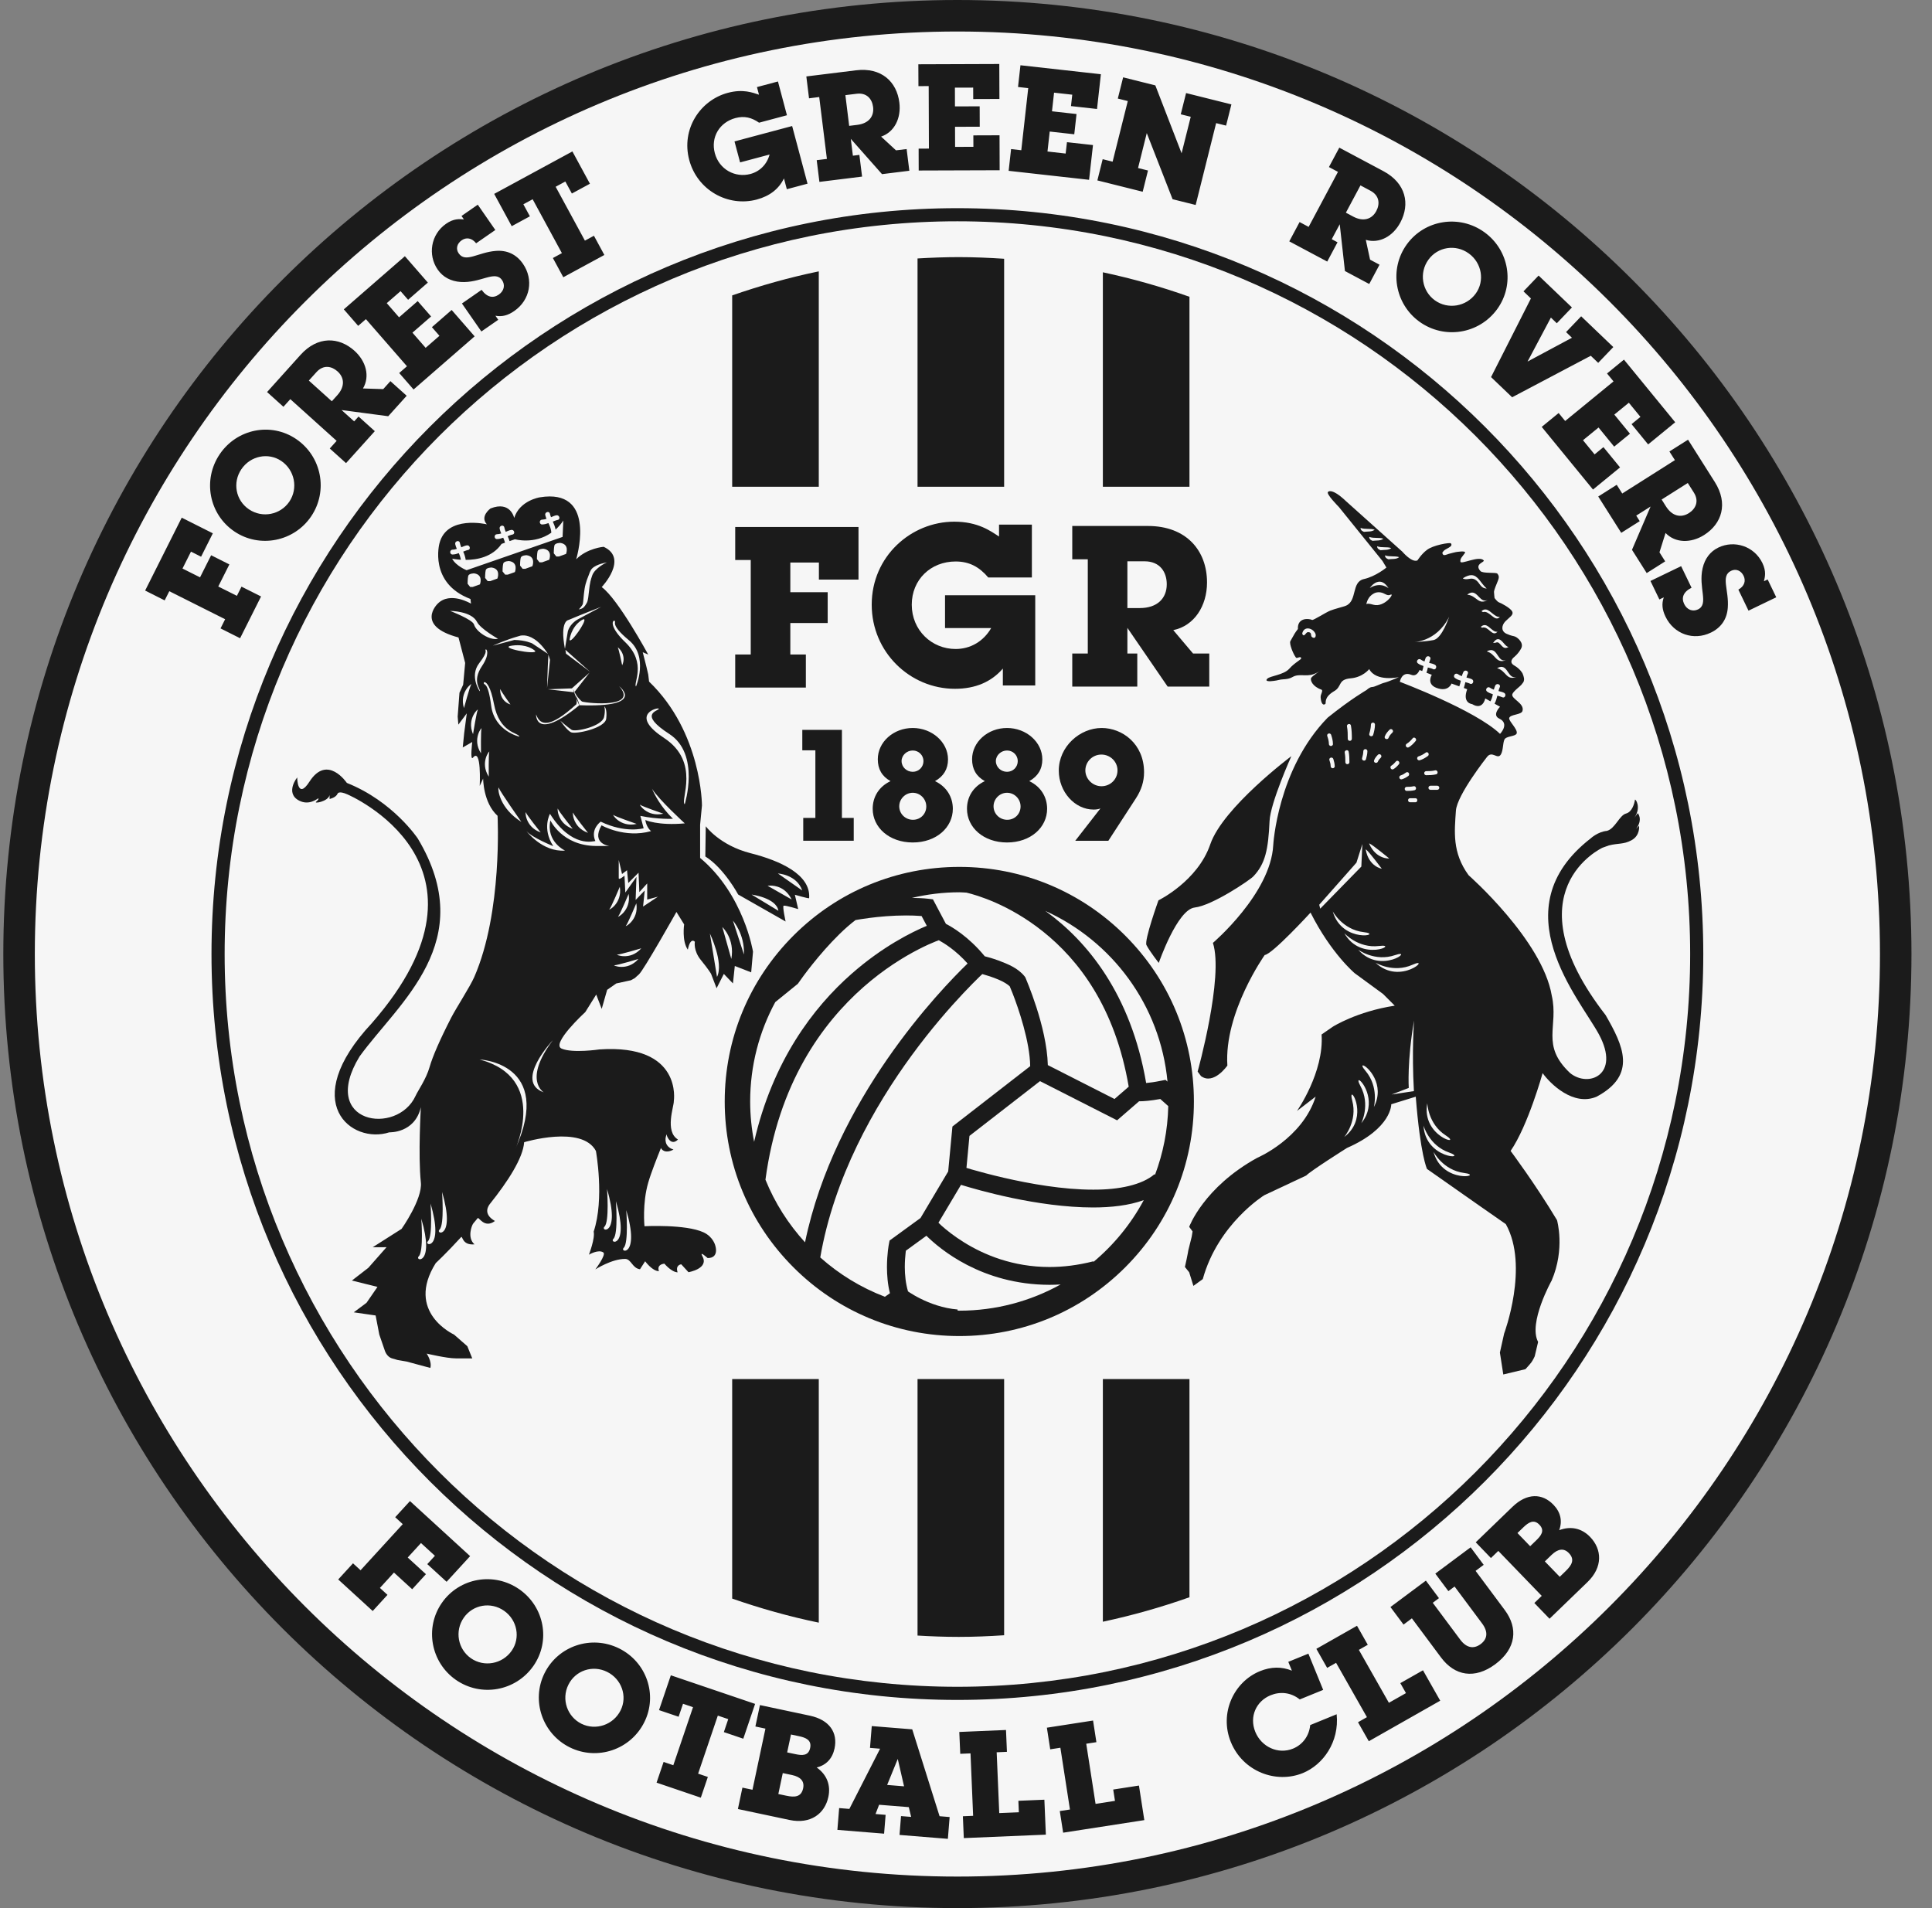
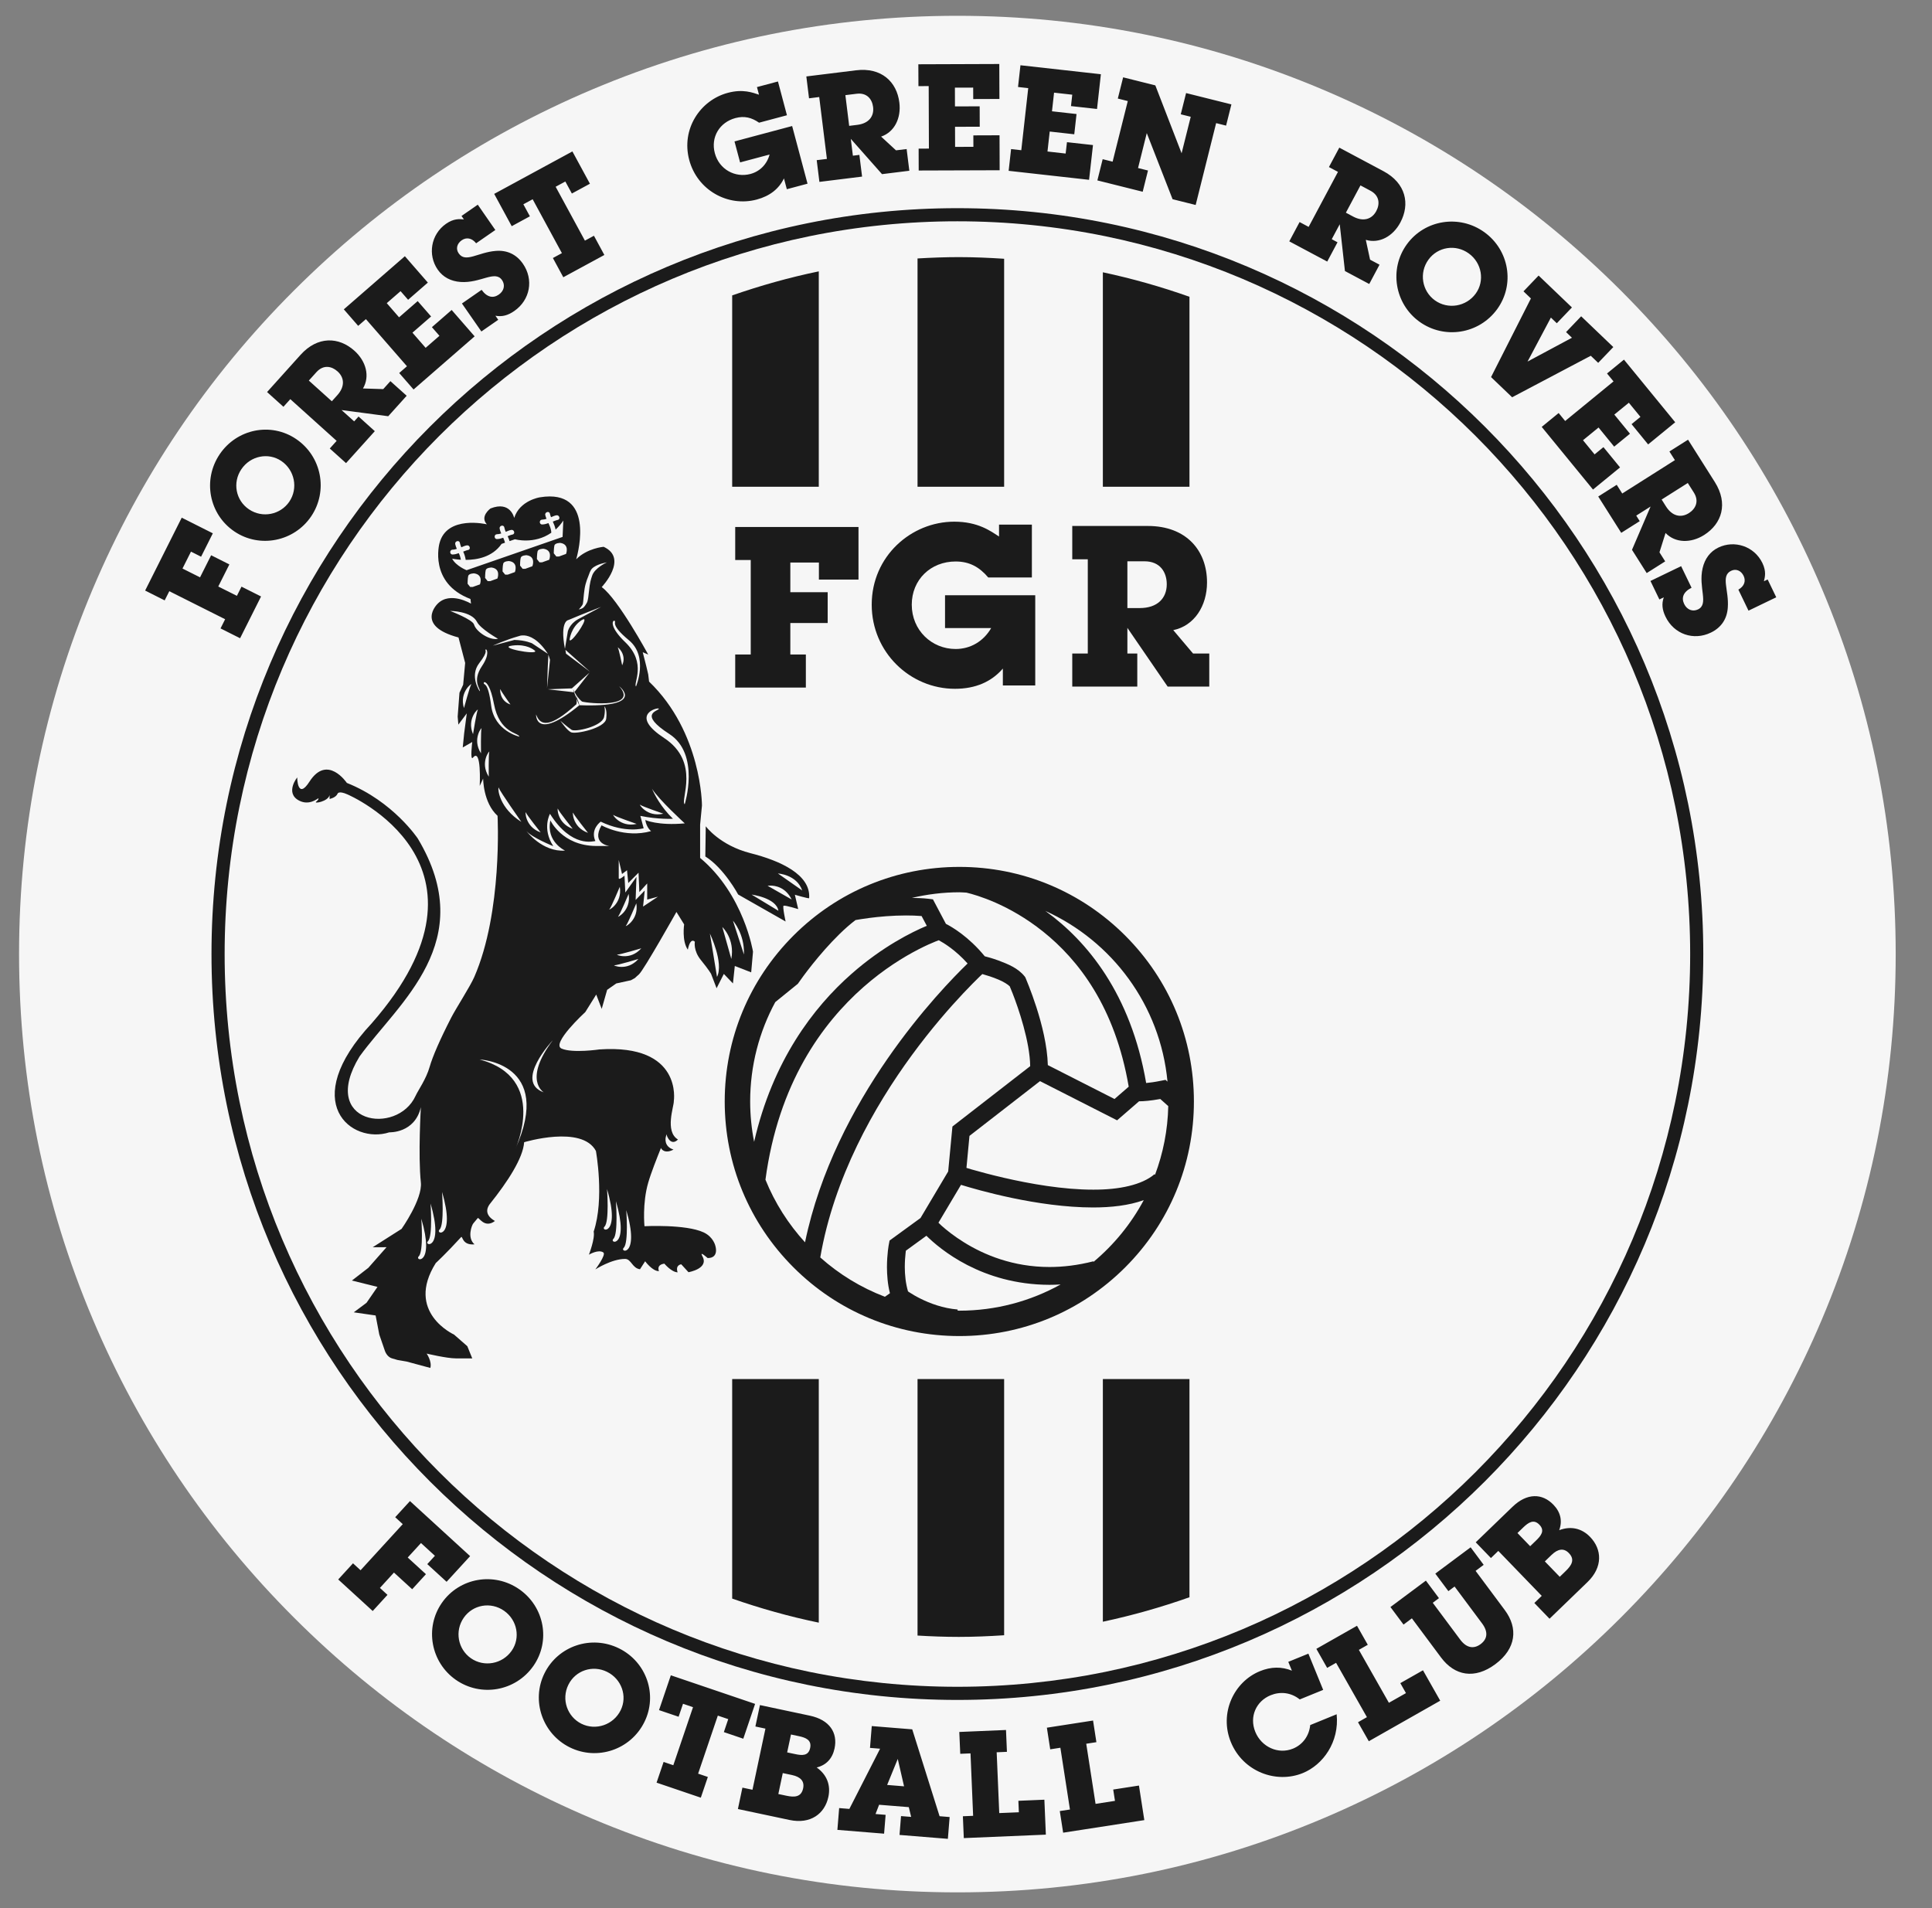
<svg xmlns="http://www.w3.org/2000/svg" fill="none" viewBox="0 0 81 80" height="80" width="81">
  <rect x="0" y="0" width="81" height="80" fill="#808080" stroke="none" />
  <path fill="#F6F6F6" d="M40.138 79.34C34.828 79.34 29.676 78.3 24.825 76.248C20.141 74.266 15.934 71.43 12.321 67.817C8.708 64.205 5.872 59.998 3.891 55.313C1.839 50.463 0.799 45.311 0.799 40C0.799 34.69 1.839 29.538 3.891 24.688C5.872 20.003 8.708 15.796 12.321 12.183C15.934 8.571 20.141 5.734 24.825 3.753C29.676 1.702 34.828 0.662 40.138 0.662C45.449 0.662 50.6 1.702 55.451 3.753C60.135 5.734 64.343 8.571 67.956 12.183C71.568 15.796 74.404 20.003 76.386 24.688C78.437 29.538 79.478 34.69 79.478 40C79.478 45.311 78.437 50.463 76.386 55.313C74.404 59.998 71.568 64.205 67.956 67.817C64.343 71.43 60.135 74.266 55.451 76.248C50.6 78.3 45.449 79.34 40.138 79.34Z" />
-   <path fill="#1B1B1B" d="M40.139 0C37.426 0 34.714 0.273 32.078 0.813C29.51 1.338 26.983 2.123 24.569 3.144C22.198 4.147 19.912 5.387 17.774 6.832C15.656 8.263 13.665 9.906 11.854 11.716C10.044 13.525 8.401 15.517 6.971 17.634C5.526 19.773 4.286 22.059 3.283 24.43C2.261 26.844 1.477 29.371 0.951 31.94C0.412 34.575 0.139 37.286 0.139 40C0.139 42.713 0.412 45.424 0.951 48.059C1.477 50.628 2.261 53.155 3.283 55.57C4.286 57.94 5.526 60.227 6.971 62.365C8.401 64.483 10.044 66.474 11.854 68.284C13.665 70.093 15.656 71.737 17.774 73.168C19.912 74.612 22.198 75.853 24.569 76.856C26.983 77.877 29.51 78.661 32.078 79.187C34.714 79.726 37.426 80 40.139 80C42.852 80 45.564 79.726 48.199 79.187C50.768 78.661 53.294 77.877 55.709 76.856C58.079 75.853 60.365 74.612 62.504 73.168C64.622 71.737 66.613 70.093 68.423 68.284C70.233 66.474 71.876 64.483 73.306 62.365C74.751 60.227 75.992 57.94 76.994 55.57C78.016 53.155 78.8 50.628 79.326 48.059C79.865 45.424 80.139 42.713 80.139 40C80.139 37.286 79.865 34.575 79.326 31.94C78.8 29.371 78.016 26.844 76.994 24.43C75.992 22.059 74.751 19.773 73.306 17.634C71.876 15.517 70.233 13.525 68.423 11.716C66.613 9.906 64.622 8.263 62.504 6.832C60.365 5.387 58.079 4.147 55.709 3.144C53.294 2.123 50.768 1.338 48.199 0.813C45.564 0.273 42.852 0 40.139 0ZM40.139 1.321C61.5 1.321 78.818 18.638 78.818 40C78.818 61.362 61.5 78.678 40.139 78.678C18.777 78.678 1.46 61.362 1.46 40C1.46 18.638 18.777 1.321 40.139 1.321Z" />
  <path fill="#F6F6F6" d="M40.138 70.998C35.954 70.998 31.894 70.179 28.073 68.562C24.382 67.001 21.067 64.766 18.22 61.919C15.374 59.072 13.139 55.757 11.578 52.066C9.961 48.245 9.142 44.186 9.142 40.002C9.142 35.817 9.961 31.758 11.578 27.936C13.139 24.245 15.374 20.93 18.22 18.084C21.067 15.237 24.382 13.002 28.073 11.441C31.894 9.825 35.954 9.005 40.138 9.005C44.323 9.005 48.383 9.825 52.204 11.441C55.895 13.002 59.21 15.237 62.056 18.084C64.903 20.93 67.138 24.245 68.699 27.936C70.315 31.758 71.135 35.817 71.135 40.002C71.135 44.186 70.315 48.245 68.699 52.066C67.138 55.757 64.903 59.072 62.056 61.919C59.21 64.766 55.895 67.001 52.204 68.562C48.383 70.179 44.323 70.998 40.138 70.998Z" />
  <path fill="#1B1B1B" d="M40.139 9.278C38.054 9.278 35.971 9.488 33.947 9.902C31.975 10.306 30.035 10.908 28.181 11.692C26.36 12.462 24.605 13.415 22.963 14.524C21.336 15.624 19.806 16.886 18.416 18.276C17.026 19.666 15.763 21.197 14.664 22.823C13.555 24.466 12.602 26.221 11.832 28.041C11.047 29.895 10.445 31.835 10.042 33.808C9.627 35.831 9.418 37.915 9.418 40C9.418 42.084 9.627 44.167 10.042 46.191C10.445 48.163 11.047 50.103 11.832 51.957C12.602 53.778 13.555 55.534 14.664 57.176C15.763 58.803 17.026 60.332 18.416 61.722C19.806 63.113 21.336 64.376 22.963 65.474C24.605 66.584 26.36 67.537 28.181 68.307C30.035 69.091 31.975 69.693 33.947 70.097C35.971 70.51 38.054 70.721 40.139 70.721C42.224 70.721 44.307 70.51 46.331 70.097C48.303 69.693 50.244 69.091 52.097 68.307C53.917 67.537 55.673 66.584 57.315 65.474C58.942 64.376 60.472 63.113 61.863 61.722C63.252 60.332 64.515 58.803 65.614 57.176C66.723 55.534 67.676 53.778 68.446 51.957C69.231 50.103 69.833 48.163 70.236 46.191C70.651 44.167 70.861 42.084 70.861 40C70.861 37.915 70.651 35.831 70.236 33.808C69.833 31.835 69.231 29.895 68.446 28.041C67.676 26.221 66.723 24.466 65.614 22.823C64.515 21.197 63.252 19.666 61.863 18.276C60.472 16.886 58.942 15.624 57.315 14.524C55.673 13.415 53.917 12.462 52.097 11.692C50.244 10.908 48.303 10.306 46.331 9.902C44.307 9.488 42.224 9.278 40.139 9.278ZM40.139 8.728C57.41 8.728 71.411 22.729 71.411 40C71.411 57.27 57.41 71.272 40.139 71.272C22.868 71.272 8.867 57.27 8.867 40C8.867 22.729 22.868 8.728 40.139 8.728Z" />
  <path fill="#1B1B1B" d="M40.221 36.346C37.594 36.346 35.123 37.369 33.266 39.226C31.409 41.084 30.384 43.553 30.384 46.181C30.384 48.808 31.409 51.277 33.266 53.135C35.123 54.992 37.594 56.016 40.221 56.016C42.847 56.016 45.317 54.992 47.175 53.135C49.033 51.277 50.055 48.808 50.055 46.181C50.055 43.553 49.033 41.084 47.175 39.226C45.317 37.369 42.847 36.346 40.221 36.346ZM40.221 37.41C40.322 37.41 40.421 37.421 40.521 37.425C40.967 37.532 42.309 37.923 43.723 39.051C45.216 40.241 46.752 42.222 47.322 45.561L46.726 46.077L43.931 44.656C43.888 43.025 43.006 41.034 43.002 41.011L42.983 40.97L42.957 40.935C42.674 40.581 42.246 40.417 41.868 40.273C41.601 40.176 41.407 40.124 41.287 40.094C40.605 39.263 39.91 38.862 39.658 38.734L39.114 37.706L38.92 37.682C38.691 37.655 38.461 37.651 38.232 37.645C38.872 37.496 39.536 37.41 40.221 37.41ZM43.818 38.188C46.625 39.453 48.647 42.148 48.948 45.348L48.865 45.275L48.683 45.311C48.405 45.367 48.208 45.393 48.053 45.407C47.413 41.668 45.57 39.456 43.858 38.215C43.845 38.205 43.832 38.197 43.818 38.188ZM37.983 38.382C38.202 38.382 38.424 38.388 38.638 38.406L38.856 38.816C38.237 39.075 37.005 39.681 35.7 40.831C34.098 42.239 32.393 44.482 31.617 47.873C31.51 47.325 31.451 46.76 31.451 46.181C31.451 44.673 31.833 43.254 32.503 42.015L33.451 41.246L33.481 41.203C33.481 41.202 33.554 41.096 33.687 40.916C34.075 40.39 34.976 39.254 35.868 38.575C35.974 38.556 36.18 38.522 36.452 38.486C36.86 38.433 37.413 38.382 37.983 38.382ZM39.359 39.421C39.574 39.537 40.066 39.836 40.567 40.396C39.437 41.489 34.99 46.091 33.751 52.086C33.053 51.321 32.486 50.436 32.092 49.46C32.636 45.41 34.478 42.906 36.194 41.39C37.058 40.628 37.892 40.12 38.506 39.804C38.813 39.646 39.065 39.536 39.237 39.467C39.291 39.445 39.321 39.434 39.359 39.421ZM41.185 40.839C41.357 40.887 41.621 40.968 41.861 41.071C42.072 41.158 42.263 41.279 42.334 41.354C42.358 41.407 42.398 41.505 42.452 41.643C42.697 42.267 43.179 43.672 43.191 44.701L39.931 47.231L39.753 49.115L38.593 51.067L37.295 52.012L37.268 52.156C37.263 52.172 37.187 52.577 37.186 53.125C37.188 53.455 37.213 53.838 37.311 54.221L37.1 54.369C36.094 53.985 35.179 53.424 34.39 52.72C34.964 49.374 36.649 46.398 38.224 44.247C39.035 43.139 39.815 42.25 40.389 41.641C40.677 41.336 40.912 41.1 41.076 40.941C41.147 40.873 41.144 40.878 41.185 40.839ZM43.603 45.328L46.835 46.971L47.757 46.172C47.766 46.172 47.773 46.173 47.78 46.173C47.95 46.172 48.225 46.153 48.646 46.077L48.98 46.376C48.958 47.389 48.763 48.356 48.425 49.256L48.403 49.23C47.88 49.679 46.923 49.883 45.833 49.878C44.578 49.88 43.169 49.63 42.083 49.379C41.54 49.254 41.076 49.127 40.748 49.034C40.602 48.992 40.605 48.992 40.519 48.965L40.645 47.624L43.603 45.328ZM40.29 49.676C40.971 49.886 43.499 50.623 45.833 50.625C46.591 50.623 47.321 50.544 47.953 50.317C47.421 51.31 46.703 52.188 45.846 52.906L45.84 52.882C45.183 53.05 44.57 53.121 44.001 53.121C42.468 53.121 41.256 52.608 40.423 52.091C40.006 51.833 39.685 51.576 39.471 51.385C39.415 51.334 39.386 51.303 39.345 51.264L40.29 49.676ZM38.84 51.811C39.382 52.345 41.142 53.861 44.001 53.868C44.153 53.868 44.309 53.862 44.467 53.853C43.208 54.551 41.762 54.952 40.221 54.952C40.196 54.952 40.171 54.949 40.146 54.948L40.149 54.903C39.535 54.853 38.984 54.644 38.591 54.447C38.393 54.349 38.237 54.255 38.13 54.185C38.103 54.167 38.09 54.157 38.069 54.144C37.971 53.815 37.934 53.447 37.934 53.125C37.934 52.888 37.951 52.676 37.968 52.528C37.971 52.494 37.975 52.465 37.979 52.437L38.84 51.811Z" />
-   <path fill="#1B1B1B" d="M46.175 31.636C45.804 31.636 45.504 31.936 45.504 32.3C45.504 32.658 45.809 32.964 46.181 32.964C46.552 32.964 46.852 32.672 46.852 32.3C46.852 31.929 46.545 31.636 46.175 31.636ZM47.627 33.466L46.468 35.251H45.08L46.135 33.896C46.025 33.935 45.94 33.942 45.849 33.942C45.061 33.942 44.39 33.199 44.39 32.307C44.39 31.303 45.27 30.522 46.188 30.522C47.054 30.522 47.965 31.186 47.965 32.378C47.965 32.762 47.855 33.114 47.627 33.466ZM42.221 31.466C41.967 31.466 41.752 31.668 41.752 31.909C41.752 32.163 41.967 32.359 42.221 32.359C42.469 32.359 42.67 32.163 42.67 31.909C42.67 31.668 42.475 31.466 42.221 31.466ZM42.221 33.238C41.909 33.238 41.655 33.498 41.655 33.805C41.655 34.124 41.915 34.371 42.228 34.371C42.547 34.371 42.788 34.124 42.788 33.811C42.788 33.498 42.534 33.238 42.221 33.238ZM42.221 35.322C41.238 35.322 40.541 34.697 40.541 33.909C40.541 33.42 40.795 32.984 41.29 32.75C40.925 32.547 40.755 32.241 40.755 31.831C40.755 31.115 41.407 30.522 42.221 30.522C43.029 30.522 43.7 31.115 43.7 31.838C43.7 32.241 43.517 32.547 43.153 32.75C43.647 32.984 43.901 33.426 43.901 33.909C43.901 34.691 43.211 35.322 42.221 35.322ZM38.268 31.466C38.014 31.466 37.799 31.668 37.799 31.909C37.799 32.163 38.014 32.359 38.268 32.359C38.516 32.359 38.717 32.163 38.717 31.909C38.717 31.668 38.522 31.466 38.268 31.466ZM38.268 33.238C37.956 33.238 37.701 33.498 37.701 33.805C37.701 34.124 37.962 34.371 38.275 34.371C38.594 34.371 38.835 34.124 38.835 33.811C38.835 33.498 38.581 33.238 38.268 33.238ZM38.268 35.322C37.285 35.322 36.588 34.697 36.588 33.909C36.588 33.42 36.841 32.984 37.336 32.75C36.972 32.547 36.802 32.241 36.802 31.831C36.802 31.115 37.454 30.522 38.268 30.522C39.075 30.522 39.746 31.115 39.746 31.838C39.746 32.241 39.564 32.547 39.2 32.75C39.694 32.984 39.948 33.426 39.948 33.909C39.948 34.691 39.258 35.322 38.268 35.322ZM33.676 35.25V34.293H34.185V31.459H33.637V30.6H35.298V34.293H35.793V35.25H33.676Z" />
  <path fill="#1B1B1B" d="M23.047 20.814C22.919 20.814 22.78 20.826 22.627 20.852C22.627 20.852 21.787 20.983 21.558 21.716C21.558 21.716 21.406 20.984 20.564 21.318C20.564 21.318 20.105 21.65 20.412 21.983C20.412 21.983 18.729 21.583 18.424 22.781C18.424 22.781 17.965 24.448 19.724 25.113L19.747 25.309C19.747 25.309 18.871 24.779 18.348 25.313C18.348 25.313 17.385 26.237 19.223 26.727L19.502 27.794L19.418 28.709L19.264 29.043L19.188 30.043L19.217 30.381L19.57 29.909L19.46 30.747L19.401 31.338L19.799 31.109C19.799 31.109 19.701 31.92 19.828 31.766C20.194 31.318 20.113 32.949 20.113 32.949L20.256 32.642C20.256 32.642 20.254 33.654 20.86 34.204C20.86 34.204 21.079 38.223 19.883 40.965C19.71 41.362 19.121 42.269 18.917 42.666C18.452 43.571 18.138 44.292 18.012 44.733C17.865 45.247 17.534 45.703 17.424 45.944C16.654 47.632 13.351 47.118 15.076 44.292C16.727 42.017 20.104 39.485 17.517 35.158C17.517 35.158 16.487 33.6 14.542 32.825C14.542 32.825 13.723 31.603 12.973 32.774C12.484 33.538 12.454 32.642 12.464 32.601C12.474 32.56 11.925 33.254 12.546 33.569C12.951 33.775 13.279 33.507 13.35 33.467C13.35 33.467 13.377 33.518 13.258 33.61C13.125 33.711 13.756 33.61 13.818 33.335V33.498C13.818 33.498 14.084 33.446 14.155 33.273C14.155 33.273 14.195 33.141 14.566 33.306C14.566 33.306 21.424 36.219 15.589 42.898C12.47 46.237 14.746 47.987 16.324 47.474C16.324 47.474 17.388 47.522 17.645 46.421C17.645 46.421 17.525 48.44 17.645 49.577C17.718 50.274 16.837 51.522 16.837 51.522L15.626 52.292L16.206 52.29L15.442 53.156L14.754 53.688L15.826 53.955L15.367 54.621L14.832 55.021L15.29 55.087L15.748 55.153L15.902 55.953L16.131 56.618C16.131 56.618 16.207 56.886 16.437 56.952L16.666 57.019L17.048 57.085L18.042 57.353C18.119 57.085 17.888 56.751 17.888 56.751C17.888 56.751 18.729 56.952 19.113 56.952H19.799L19.593 56.442L19.034 55.953C19.034 55.953 16.972 55.02 18.27 52.955C18.27 52.955 18.707 52.553 19.329 51.871C19.404 51.789 19.357 52.22 19.894 52.171C19.577 51.901 19.776 51.37 19.846 51.29C19.932 51.19 19.941 51.176 20.03 51.07C20.075 51.016 20.311 51.522 20.751 51.192C20.213 50.886 20.495 50.532 20.546 50.468C21.284 49.544 21.929 48.558 21.975 47.889C21.975 47.889 24.397 47.155 24.984 48.255C24.984 48.255 25.351 50.256 24.89 51.638C24.955 51.919 24.691 52.604 24.691 52.604C24.691 52.604 25.092 52.365 25.296 52.512C25.423 52.605 24.96 53.222 24.96 53.222C24.96 53.222 25.643 52.781 26.208 52.782C26.467 52.784 26.506 53.173 26.832 53.215L27.048 52.88C27.048 52.88 27.351 53.298 27.626 53.295C27.544 53.054 27.733 52.996 27.855 52.981C27.855 52.981 28.146 53.333 28.409 53.345C28.305 53.027 28.562 53.008 28.562 53.008L28.865 53.339C28.865 53.339 29.737 53.191 29.449 52.672C29.304 52.41 29.662 52.746 29.669 52.746C30.159 52.746 29.993 52.238 29.993 52.238C29.993 52.238 29.917 51.863 29.497 51.668C28.745 51.32 27.02 51.411 27.02 51.411C27.02 51.411 26.923 50.457 27.177 49.584C27.301 49.156 27.549 48.535 27.712 48.128C27.718 48.174 27.871 48.394 28.237 48.197C27.828 48.069 27.896 47.709 27.923 47.638C27.942 47.573 27.922 47.62 27.944 47.555C27.953 47.65 28.134 48.067 28.424 47.776C27.856 47.434 28.264 46.373 28.25 46.163C28.25 46.163 28.635 43.76 25.131 43.999C25.131 43.999 24.003 44.164 23.545 43.964C23.087 43.764 24.539 42.432 24.539 42.432L24.997 41.698L25.227 42.299L25.455 41.5L25.838 41.232L26.449 41.099L26.616 41.008C26.616 41.008 26.73 40.9 26.788 40.852C26.989 40.676 28.36 38.235 28.36 38.235L28.683 38.757C28.683 38.757 28.58 39.449 28.837 39.816C28.948 39.266 29.132 39.484 29.132 39.484C29.132 39.484 29.058 39.852 29.388 40.255C29.719 40.659 29.813 40.833 29.813 40.833L30.043 41.433L30.347 40.833L30.729 41.232L30.807 40.5L31.494 40.767L31.57 39.9C31.57 39.9 31.189 37.502 29.353 35.97V34.573L29.43 33.772C29.43 33.772 29.43 30.708 27.213 28.577L27.177 28.276L27.099 27.944L26.947 27.345L27.177 27.444C27.177 27.444 25.915 25.113 25.227 24.614C25.227 24.614 26.367 23.414 25.308 22.925C25.308 22.925 24.617 22.982 24.157 23.449C24.157 23.449 24.962 20.814 23.047 20.814ZM22.939 21.469C22.987 21.456 23.042 21.474 23.055 21.538C23.066 21.589 23.085 21.637 23.102 21.684C23.176 21.653 23.248 21.619 23.325 21.604C23.454 21.58 23.509 21.775 23.381 21.799C23.309 21.813 23.244 21.843 23.177 21.869C23.227 21.976 23.27 22.086 23.294 22.203C23.407 22.1 23.517 21.977 23.617 21.826L23.587 22.511L19.562 23.907C19.562 23.907 19.12 23.733 18.956 23.424C18.956 23.424 19.107 23.454 19.322 23.469C19.306 23.372 19.277 23.28 19.235 23.192C19.152 23.222 19.067 23.247 18.974 23.248C18.843 23.25 18.843 23.049 18.974 23.046C19.036 23.046 19.095 23.031 19.153 23.012C19.124 22.948 19.1 22.882 19.085 22.813C19.059 22.685 19.254 22.631 19.279 22.758C19.293 22.824 19.316 22.886 19.34 22.946C19.416 22.914 19.489 22.88 19.569 22.865C19.697 22.84 19.753 23.034 19.624 23.059C19.552 23.073 19.487 23.102 19.42 23.128C19.47 23.238 19.508 23.352 19.525 23.474C19.995 23.473 20.642 23.36 21.029 22.803L21.173 22.753C21.153 22.681 21.129 22.612 21.098 22.545C21.014 22.575 20.93 22.599 20.836 22.601C20.706 22.602 20.706 22.4 20.836 22.398C20.898 22.398 20.957 22.384 21.014 22.366C20.986 22.301 20.962 22.235 20.948 22.166C20.921 22.038 21.116 21.982 21.143 22.111C21.156 22.176 21.178 22.238 21.202 22.298C21.277 22.267 21.352 22.233 21.432 22.217C21.561 22.193 21.614 22.387 21.487 22.411C21.415 22.425 21.35 22.455 21.283 22.481C21.314 22.548 21.342 22.616 21.364 22.687L21.589 22.609C21.589 22.609 22.394 22.838 23.113 22.336C23.111 22.19 23.055 22.061 22.994 21.932C22.91 21.963 22.824 21.988 22.73 21.989C22.599 21.99 22.599 21.788 22.73 21.787C22.793 21.786 22.854 21.771 22.913 21.752C22.892 21.7 22.871 21.647 22.86 21.592C22.847 21.528 22.89 21.483 22.939 21.469ZM23.487 22.762C23.894 22.817 23.732 23.224 23.732 23.224L23.434 23.332H23.325L23.217 23.198C23.217 23.198 23.217 22.98 23.243 22.871C23.271 22.762 23.487 22.762 23.487 22.762ZM22.782 23.007C23.189 23.062 23.026 23.469 23.026 23.469L22.726 23.577H22.619L22.51 23.441C22.51 23.441 22.511 23.223 22.538 23.115C22.564 23.007 22.782 23.007 22.782 23.007ZM22.076 23.278C22.484 23.333 22.32 23.74 22.32 23.74L22.021 23.849H21.913L21.804 23.713C21.804 23.713 21.803 23.495 21.831 23.388C21.857 23.279 22.076 23.278 22.076 23.278ZM21.342 23.523C21.749 23.578 21.587 23.985 21.587 23.985L21.288 24.093H21.18L21.07 23.958C21.07 23.958 21.069 23.74 21.098 23.631C21.124 23.523 21.342 23.523 21.342 23.523ZM25.442 23.578C25.442 23.578 24.93 23.811 24.825 24.138C24.777 24.287 24.732 24.392 24.69 24.817C24.678 24.939 24.653 25.179 24.611 25.258C24.558 25.358 24.498 25.448 24.436 25.491C24.373 25.533 24.266 25.552 24.266 25.552C24.266 25.552 24.414 25.399 24.436 25.318C24.458 25.237 24.464 24.975 24.509 24.689C24.553 24.403 24.663 24.172 24.678 24.125C24.695 24.078 24.747 23.91 24.824 23.835C25.012 23.648 25.442 23.578 25.442 23.578ZM20.609 23.794C21.017 23.849 20.854 24.256 20.854 24.256L20.554 24.365H20.446L20.338 24.23C20.338 24.23 20.338 24.011 20.364 23.904C20.392 23.794 20.609 23.794 20.609 23.794ZM19.875 24.039C20.283 24.093 20.121 24.501 20.121 24.501L19.82 24.609H19.712L19.604 24.474C19.604 24.474 19.604 24.256 19.63 24.148C19.657 24.039 19.875 24.039 19.875 24.039ZM25.201 25.445L24.225 25.968C23.875 26.166 23.807 26.471 23.807 26.471L23.685 27.203C23.46 26.021 23.834 25.994 23.834 25.994C24.38 25.761 25.201 25.445 25.201 25.445ZM18.871 25.614C18.871 25.614 19.767 25.614 20.001 26.078C20.145 26.366 20.88 26.782 20.88 26.782C20.528 26.864 19.958 26.481 19.875 26.186C19.816 25.974 18.871 25.614 18.871 25.614ZM24.489 25.965C24.614 26.026 23.904 27.036 23.88 26.82C23.88 26.82 23.933 26.296 24.38 26.004C24.437 25.967 24.471 25.956 24.489 25.965ZM25.732 26.028C25.743 26.023 25.754 26.023 25.763 26.028C25.869 26.085 25.537 26.156 26.369 26.844C27.198 27.53 26.665 28.781 26.665 28.781C26.536 28.66 27.134 27.807 26.215 26.926C25.605 26.341 25.658 26.061 25.732 26.028ZM21.978 26.641C22.199 26.656 22.57 26.793 22.971 27.413L22.306 26.972C22.306 26.972 22.027 26.84 21.565 26.83L20.663 27.071C20.663 27.071 21.202 26.823 21.767 26.666C21.767 26.666 21.845 26.631 21.978 26.641ZM21.707 27.052C22.209 27.055 22.438 27.294 22.438 27.294C22.515 27.473 20.812 27.151 21.475 27.067C21.558 27.056 21.635 27.051 21.707 27.052ZM25.903 27.152C25.86 27.09 26.301 27.423 26.085 27.895C26.085 27.895 25.945 27.214 25.903 27.152ZM20.363 27.231C20.404 27.193 20.55 27.416 20.21 27.922C19.762 28.59 20.174 28.889 20.111 28.982C20.111 28.982 19.674 28.347 20.09 27.806C20.507 27.267 20.306 27.282 20.363 27.231ZM23.705 27.244L24.743 28.168L23.73 27.405L23.705 27.244ZM22.992 27.448L23.06 27.665L22.935 28.853L22.965 27.978L22.992 27.448ZM24.718 28.2L24.087 29.01C24.14 29.117 24.23 29.273 24.4 29.413C24.688 29.497 26.775 29.688 25.96 28.772C25.96 28.772 27.134 29.671 24.291 29.567C22.419 31.103 22.476 29.954 22.476 29.954C22.649 30.434 23.046 30.543 24.167 29.525C24.183 29.441 24.182 29.363 24.172 29.292C24.125 29.171 24.097 29.103 24.072 29.027C24.072 29.026 24.072 29.025 24.072 29.025C24.07 29.019 24.069 29.014 24.067 29.009C24.046 28.977 24.013 28.919 24.013 28.919C24.013 28.919 24.049 28.986 24.071 29.025L22.965 28.899L23.977 28.861L24.718 28.2ZM24.067 29.009C24.07 29.013 24.072 29.017 24.076 29.023L24.087 29.01L24.03 28.893C24.03 28.893 24.054 28.969 24.067 29.009ZM24.172 29.292C24.208 29.388 24.243 29.487 24.283 29.567H24.291L24.292 29.566C24.253 29.403 24.185 29.244 24.127 29.125C24.146 29.175 24.163 29.229 24.172 29.292ZM20.323 28.601C20.401 28.611 20.574 28.793 20.707 29.502C20.94 30.752 21.746 30.713 21.776 30.886C21.776 30.886 20.728 30.653 20.592 29.584C20.455 28.516 20.277 28.755 20.282 28.634C20.282 28.613 20.297 28.597 20.323 28.601ZM19.758 28.693C19.699 28.772 19.452 29.689 19.452 29.689C19.241 28.997 19.817 28.616 19.758 28.693ZM20.98 28.899C20.996 28.972 21.401 29.537 21.401 29.537C20.909 29.375 20.964 28.825 20.98 28.899ZM25.337 29.616C25.337 29.616 25.463 29.703 25.417 30.129C25.374 30.535 24.111 30.801 23.932 30.698C23.753 30.597 23.568 30.315 23.49 30.217C23.49 30.217 23.806 30.495 23.964 30.598C24.122 30.701 25.233 30.456 25.325 30.065C25.392 29.782 25.337 29.616 25.337 29.616ZM27.581 29.703C27.611 29.702 27.628 29.708 27.622 29.72C27.579 29.817 26.75 29.928 28.061 30.773C29.37 31.618 28.707 33.719 28.707 33.719C28.502 33.565 29.386 31.956 27.843 30.942C26.493 30.055 27.372 29.711 27.581 29.703ZM20.032 29.76C19.981 29.843 19.832 30.782 19.832 30.782C19.549 30.115 20.082 29.676 20.032 29.76ZM20.188 30.542C20.153 30.634 20.166 31.585 20.166 31.585C19.774 30.976 20.224 30.452 20.188 30.542ZM20.514 31.52C20.479 31.611 20.492 32.562 20.492 32.562C20.1 31.954 20.55 31.43 20.514 31.52ZM20.898 33.029C20.901 33.016 20.907 33.018 20.913 33.035C20.956 33.173 21.858 34.459 21.858 34.459C20.942 33.88 20.873 33.117 20.898 33.029ZM27.335 33.069C27.624 33.53 28.71 34.521 28.71 34.521C27.585 34.625 27.054 34.38 27.054 34.38C27.106 34.709 27.297 34.846 27.297 34.846C26.189 35.158 25.22 34.603 25.22 34.603C24.77 35.382 25.55 35.469 25.55 35.469H24.978C23.56 35.452 23.075 34.396 23.075 34.396C22.885 35.295 23.69 35.662 23.69 35.662C22.738 35.732 22.072 34.846 22.072 34.846C22.314 35.123 23.196 35.476 23.196 35.476C22.714 34.732 23.058 34.121 23.058 34.121C23.975 35.573 24.892 35.262 24.961 35.262C24.737 34.761 25.186 34.449 25.186 34.449C26.224 34.95 26.985 34.726 26.985 34.726L26.847 34.207C27.591 34.362 28.213 34.328 28.213 34.328C27.708 33.834 27.448 33.326 27.335 33.069ZM26.839 33.742C26.913 33.807 27.811 34.115 27.811 34.115C27.106 34.278 26.765 33.678 26.839 33.742ZM23.39 33.911C23.416 34.005 24.01 34.749 24.01 34.749C23.328 34.507 23.363 33.817 23.39 33.911ZM22.047 34.063C22.074 34.157 22.668 34.901 22.668 34.901C21.985 34.659 22.02 33.97 22.047 34.063ZM24.03 34.08C24.058 34.174 24.652 34.918 24.652 34.918C23.968 34.677 24.003 33.986 24.03 34.08ZM25.718 34.17C25.792 34.234 26.692 34.544 26.692 34.544C25.986 34.706 25.645 34.105 25.718 34.17ZM29.589 34.642L29.571 35.908C30.36 36.403 30.948 37.504 30.948 37.504L32.937 38.635C32.937 38.635 32.795 37.987 32.855 37.972C32.936 37.952 33.465 38.115 33.465 38.115L33.325 37.514C33.325 37.514 33.921 37.689 33.924 37.656C33.998 36.668 32.711 36.087 31.468 35.772C30.173 35.443 29.589 34.642 29.589 34.642ZM25.941 36.055L26.079 36.644L26.288 36.486L26.34 37.023L26.771 36.59L26.805 37.403L27.134 37.04V37.716L27.584 37.595L26.961 38.009L27.031 37.335L26.649 37.733L26.684 36.765L26.217 37.421L26.182 36.712C26.182 36.712 25.941 36.921 25.941 36.817V36.055ZM32.615 36.622C32.615 36.622 33.4 36.661 33.633 37.334L32.615 36.622ZM32.292 37.13C32.495 37.128 32.933 37.19 33.19 37.712L32.183 37.138C32.183 37.138 32.225 37.13 32.292 37.13ZM25.986 37.179C26.101 37.894 25.479 38.193 25.549 38.124C25.619 38.056 25.986 37.179 25.986 37.179ZM26.356 37.479C26.471 38.193 25.848 38.494 25.917 38.424C25.986 38.355 26.356 37.479 26.356 37.479ZM31.512 37.507C31.512 37.507 32.547 37.639 32.635 38.186L31.512 37.507ZM26.678 37.872C26.795 38.586 26.171 38.886 26.241 38.817C26.31 38.748 26.678 37.872 26.678 37.872ZM30.729 38.601C30.729 38.601 31.223 39.146 31.19 40.019L30.729 38.601ZM30.284 38.867C30.284 38.867 30.817 39.358 30.661 40.206L30.284 38.867ZM29.762 39.139C29.762 39.139 30.355 40.368 30.061 40.959L29.762 39.139ZM26.887 39.759C26.41 40.302 25.781 40.013 25.879 40.022C25.976 40.032 26.887 39.759 26.887 39.759ZM26.765 40.207C26.288 40.751 25.659 40.46 25.756 40.47C25.854 40.48 26.765 40.207 26.765 40.207ZM23.176 43.615C21.917 45.292 22.8 45.799 22.8 45.799C21.534 45.353 23.176 43.615 23.176 43.615ZM20.105 44.42C20.105 44.42 23.241 44.559 21.603 48.18C21.603 48.18 23.002 45.187 20.105 44.42ZM25.45 49.852C26.038 51.842 25.137 51.633 25.346 51.426C25.553 51.218 25.45 49.852 25.45 49.852ZM18.533 49.976C19.121 51.966 18.222 51.758 18.43 51.55C18.638 51.342 18.533 49.976 18.533 49.976ZM25.822 50.362C26.41 52.35 25.51 52.142 25.72 51.936C25.926 51.727 25.822 50.362 25.822 50.362ZM18.05 50.46C18.638 52.45 17.737 52.242 17.945 52.035C18.152 51.827 18.05 50.46 18.05 50.46ZM26.256 50.736C26.845 52.726 25.945 52.517 26.153 52.31C26.36 52.103 26.256 50.736 26.256 50.736ZM17.663 51.095C18.251 53.084 17.352 52.877 17.559 52.67C17.767 52.46 17.663 51.095 17.663 51.095Z" />
-   <path fill="#1B1B1B" d="M55.795 20.595C55.759 20.591 55.733 20.595 55.715 20.601C55.692 20.609 55.682 20.621 55.682 20.621C55.563 20.686 56.133 21.256 56.133 21.256L57.961 23.52L58.126 23.795C58.126 23.795 57.681 24.168 57.179 24.279C56.653 24.396 56.91 25.185 56.434 25.393C56.328 25.439 55.955 25.527 55.772 25.601C55.588 25.674 55.061 26.013 55.013 25.992C54.836 25.916 54.39 25.907 54.415 26.372C54.286 26.544 54.28 26.554 54.097 26.885C54.047 26.995 54.221 27.427 54.331 27.567C54.377 27.631 54.53 27.485 54.552 27.595C54.564 27.656 54.296 27.766 54.056 28.035C53.816 28.304 53.252 28.334 53.13 28.457C53.008 28.579 53.264 28.561 53.264 28.561C53.264 28.561 53.473 28.548 53.631 28.505C53.791 28.463 53.983 28.505 54.194 28.383C54.457 28.231 54.745 28.378 55.063 28.268C55.234 28.213 55.357 28.115 55.357 28.115C55.357 28.115 55.024 28.34 54.974 28.42C54.916 28.516 55.029 28.788 55.408 28.916C55.481 28.965 55.36 29.111 55.368 29.233C55.38 29.43 55.444 29.606 55.564 29.515C55.614 29.479 55.479 29.258 55.916 28.989C56.286 28.793 56.065 28.487 56.635 28.439C57.14 28.395 57.405 28.053 57.405 28.053C57.7 28.603 58.65 28.389 58.65 28.389C58.65 28.389 58.189 28.591 58.047 28.622C57.903 28.654 57.636 28.804 57.529 28.804C57.421 28.804 57.296 28.929 57.296 28.929C57.296 28.929 56.643 29.301 55.662 30.09C53.555 32.249 53.381 35.436 53.381 35.436C53.274 37.468 50.852 39.532 50.852 39.532C51.315 40.961 50.211 44.928 50.211 44.928L50.355 45.119C50.888 45.501 51.458 44.675 51.458 44.675C51.314 42.453 53.024 40.04 53.024 40.04C53.344 40.009 54.945 38.262 54.945 38.262C55.811 39.983 56.802 40.808 56.802 40.808C57.408 41.249 57.986 41.674 57.986 41.674L58.476 42.164C56.885 42.408 55.883 43.044 55.883 43.044L55.408 43.372C55.516 44.961 54.376 46.579 54.376 46.579L55.16 45.977C54.6 47.745 52.703 48.547 52.703 48.547C50.461 49.785 49.857 51.437 49.857 51.437L49.999 51.629L49.963 51.85L49.821 52.42C49.821 52.42 49.784 52.645 49.748 52.801C49.713 52.961 49.678 53.12 49.678 53.12L49.857 53.342L50.034 53.913L50.427 53.628C51.067 51.309 53.004 50.112 53.004 50.112L54.765 49.285C54.942 49.095 56.471 48.13 56.471 48.13C58.357 47.304 58.329 46.298 58.329 46.298L59.356 45.98C59.551 48.45 59.828 49.01 59.828 49.01C61.217 49.991 63.132 51.323 63.132 51.323C64.119 53.084 63.061 55.913 63.061 55.913L62.884 56.708L63.026 57.627L63.954 57.405C63.954 57.405 64.131 57.215 64.202 57.12C64.273 57.024 64.344 56.864 64.344 56.864L64.486 56.262C64.06 55.468 65.053 53.69 65.053 53.69C65.627 52.358 65.278 51.156 65.278 51.156C64.385 49.664 63.333 48.254 63.333 48.254C64.066 47.19 64.675 44.992 64.675 44.992C64.994 45.437 65.963 46.396 66.939 45.98C68.653 45.063 68.044 43.827 67.317 42.561C63.268 37.344 67.187 35.541 67.187 35.541L67.453 35.446C67.849 35.345 68.067 35.408 68.393 35.233C68.777 35.03 68.718 34.621 68.718 34.621L68.594 34.754C68.895 34.348 68.665 34.092 68.665 34.092L68.523 34.285C68.83 33.838 68.558 33.47 68.546 33.532C68.523 33.691 68.428 34.041 68.174 34.108C67.896 34.178 67.713 34.748 67.37 34.836C66.992 34.87 66.69 35.151 66.69 35.151C62.884 38.104 66.229 41.869 67.039 43.373C67.949 45.069 66.596 45.614 65.828 44.99C64.58 43.815 65.355 43.041 65.059 41.745C64.669 39.421 61.572 36.695 61.572 36.695C60.875 35.741 60.981 34.859 61.04 33.983C61.093 33.319 62.34 31.741 62.34 31.741C62.559 31.448 62.784 31.87 62.925 31.631C63.026 31.457 63.002 31.17 63.073 31.008C63.144 30.854 63.54 30.884 63.587 30.751C63.647 30.582 63.239 30.222 63.274 30.104C63.316 29.945 63.782 29.975 63.83 29.81C63.93 29.485 63.351 29.304 63.404 29.108C63.44 28.985 63.741 28.768 63.782 28.713C63.853 28.613 63.883 28.609 63.895 28.512C63.913 28.416 63.836 28.241 63.836 28.241C63.836 28.241 63.747 28.051 63.487 27.902C63.227 27.755 63.463 27.563 63.463 27.563C63.463 27.563 63.658 27.415 63.777 27.183C63.895 26.95 63.629 26.738 63.534 26.695C63.44 26.653 63.398 26.678 63.162 26.572C62.925 26.466 62.949 26.219 63.115 26.049C63.28 25.88 63.475 25.782 63.398 25.636C63.327 25.489 62.92 25.278 62.849 25.256C62.778 25.235 62.66 25.074 62.66 25.074C62.66 25.074 62.636 24.876 62.636 24.811C62.636 24.749 62.73 24.516 62.801 24.346C62.872 24.176 62.825 24.114 62.778 24.051C62.73 23.987 62.169 24.054 62.069 23.943C61.791 23.641 62.27 23.567 62.204 23.494C62.015 23.279 61.247 23.686 61.229 23.548C61.212 23.411 61.306 23.347 61.413 23.191C61.507 23.063 61.034 23.148 61.034 23.148C61.034 23.148 60.81 23.2 60.739 23.222C60.668 23.244 60.52 23.319 60.49 23.233C60.467 23.169 60.449 23.201 60.52 23.105C60.597 23.001 60.951 22.922 60.827 22.78C60.786 22.736 60.071 22.855 59.817 23.062C59.598 23.225 59.427 23.496 59.427 23.496C59.19 23.602 58.793 23.129 58.793 23.129L56.445 21.025C56.101 20.695 55.903 20.608 55.795 20.595ZM57.041 22.133C57.241 22.207 57.446 22.144 57.634 22.208C57.52 22.305 57.336 22.278 57.185 22.298C57.191 22.301 57.198 22.305 57.203 22.308L57.18 22.298H57.185C57.126 22.273 57.044 22.241 57.041 22.133ZM57.404 22.51C57.604 22.584 57.81 22.522 57.997 22.585C57.883 22.684 57.697 22.654 57.545 22.675C57.552 22.678 57.56 22.682 57.566 22.685L57.543 22.675H57.545C57.486 22.649 57.408 22.617 57.404 22.51ZM57.736 22.903C57.935 22.977 58.141 22.914 58.329 22.978C58.215 23.075 58.031 23.048 57.88 23.068C57.886 23.071 57.893 23.075 57.898 23.077L57.875 23.068C57.877 23.068 57.879 23.068 57.88 23.068C57.821 23.042 57.739 23.012 57.736 22.903ZM58.067 23.284C58.266 23.358 58.473 23.295 58.66 23.359C58.547 23.457 58.361 23.429 58.21 23.449C58.215 23.452 58.223 23.456 58.228 23.458L58.206 23.449C58.207 23.449 58.208 23.45 58.21 23.449C58.151 23.424 58.07 23.392 58.067 23.284ZM61.684 24.114C61.968 24.113 62.074 24.445 62.329 24.675C62.045 24.661 62.057 24.422 61.844 24.3C61.672 24.199 61.537 24.333 61.347 24.263L61.336 24.242C61.477 24.152 61.596 24.114 61.684 24.114ZM57.799 24.39C57.926 24.374 58.073 24.433 58.217 24.665C58.217 24.665 57.891 24.371 57.429 24.653C57.429 24.653 57.587 24.416 57.799 24.39ZM57.892 24.839C58.062 24.87 58.159 25.002 58.291 24.936C58.509 24.827 58.048 25.492 57.575 25.353C57.262 25.261 57.282 25.353 57.282 25.353C57.282 25.353 57.307 25.096 57.512 24.938C57.621 24.854 57.74 24.812 57.892 24.839ZM61.667 24.85C61.962 24.781 62.063 25.314 62.376 25.148C61.98 25.396 61.909 24.966 61.525 24.936V24.921C61.578 24.882 61.625 24.86 61.667 24.85ZM62.311 25.556C62.5 25.594 62.683 25.895 62.884 25.862C62.671 26.117 62.453 25.576 62.175 25.663L62.11 25.626C62.181 25.56 62.246 25.543 62.311 25.556ZM60.756 25.859C60.756 25.859 60.461 26.768 60.1 26.836C59.74 26.904 59.214 26.927 59.214 26.927C59.214 26.927 60.213 26.949 60.756 25.859ZM62.275 26.21C62.453 26.241 62.594 26.522 62.784 26.484C62.565 26.735 62.4 26.224 62.139 26.318L62.08 26.284C62.151 26.218 62.216 26.2 62.275 26.21ZM54.858 26.349C54.971 26.36 55.09 26.441 55.146 26.559C55.185 26.641 55.157 26.805 55.017 26.719C54.921 26.658 55.03 26.511 54.843 26.502C54.744 26.499 54.694 26.719 54.612 26.604C54.612 26.604 54.598 26.59 54.598 26.552C54.636 26.395 54.744 26.337 54.858 26.349ZM62.795 26.798C62.979 26.785 63.109 27.135 63.251 27.119C62.961 27.313 62.914 26.84 62.713 26.945L62.6 26.959C62.671 26.846 62.736 26.802 62.795 26.798ZM62.5 27.256C62.801 27.239 62.807 27.784 63.144 27.677C62.707 27.849 62.713 27.414 62.34 27.315L62.352 27.301C62.405 27.272 62.459 27.259 62.5 27.256ZM59.84 27.519C59.911 27.496 60.006 27.56 59.964 27.649C59.947 27.695 59.929 27.743 59.917 27.792C60 27.812 60.083 27.83 60.154 27.867C60.272 27.923 60.201 28.112 60.083 28.054C60.012 28.02 59.941 28.005 59.864 27.985C59.852 28.059 59.828 28.133 59.805 28.205L60.029 28.292C60.029 28.292 59.787 28.678 60.23 28.842C60.727 29.027 60.857 28.659 60.857 28.659C60.857 28.659 61.052 28.733 61.182 28.777C61.212 28.7 61.229 28.621 61.247 28.54C61.164 28.514 61.076 28.482 60.999 28.425C60.922 28.368 60.969 28.262 61.04 28.246C61.07 28.241 61.093 28.245 61.123 28.264C61.176 28.303 61.229 28.328 61.288 28.348C61.306 28.289 61.324 28.23 61.353 28.175C61.407 28.058 61.596 28.131 61.537 28.249C61.513 28.3 61.495 28.353 61.483 28.407C61.56 28.427 61.637 28.443 61.708 28.477C61.826 28.535 61.749 28.722 61.631 28.665C61.572 28.634 61.501 28.619 61.436 28.6C61.418 28.683 61.395 28.765 61.371 28.845C61.436 28.87 61.454 28.872 61.513 28.898C61.294 29.485 61.72 29.521 61.72 29.521C62.175 29.797 62.27 29.282 62.27 29.282L62.488 29.405C62.535 29.311 62.571 29.212 62.589 29.107C62.506 29.081 62.423 29.05 62.346 28.995C62.27 28.936 62.317 28.831 62.394 28.814C62.417 28.81 62.441 28.814 62.47 28.833C62.518 28.87 62.577 28.894 62.63 28.914C62.648 28.855 62.666 28.796 62.689 28.74C62.707 28.71 62.73 28.693 62.754 28.686C62.825 28.663 62.92 28.726 62.878 28.814C62.855 28.865 62.837 28.92 62.825 28.974C62.902 28.994 62.985 29.01 63.056 29.046C63.174 29.103 63.097 29.291 62.985 29.233C62.914 29.201 62.843 29.186 62.778 29.167C62.748 29.282 62.719 29.395 62.66 29.503L62.89 29.631C62.89 29.631 62.541 29.98 62.855 30.127C63.31 30.34 62.89 30.769 62.89 30.769C61.862 29.778 58.689 28.586 58.689 28.586C58.689 28.586 58.763 28.127 59.167 28.292C59.409 28.391 59.515 28.09 59.515 28.09L59.627 28.134C59.651 28.066 59.669 27.995 59.681 27.924C59.598 27.898 59.521 27.868 59.45 27.815C59.367 27.757 59.415 27.651 59.492 27.635C59.515 27.63 59.545 27.634 59.568 27.654C59.616 27.689 59.669 27.713 59.722 27.733C59.74 27.679 59.752 27.625 59.775 27.574C59.793 27.544 59.817 27.527 59.84 27.519ZM62.931 27.959C63.233 27.942 63.239 28.487 63.582 28.379C63.144 28.553 63.15 28.116 62.772 28.018L62.784 28.005C62.843 27.976 62.89 27.962 62.931 27.959ZM57.562 30.296C57.601 30.296 57.646 30.325 57.646 30.378V30.38C57.645 30.527 57.612 30.67 57.572 30.807L57.539 30.799L57.572 30.809C57.561 30.846 57.525 30.868 57.493 30.868H57.492C57.452 30.868 57.406 30.84 57.405 30.786C57.405 30.779 57.406 30.77 57.409 30.762C57.445 30.637 57.475 30.507 57.477 30.379C57.477 30.326 57.523 30.296 57.562 30.296ZM56.561 30.355C56.594 30.352 56.631 30.378 56.638 30.418C56.672 30.606 56.677 30.791 56.677 30.977C56.677 31.031 56.63 31.061 56.591 31.061C56.552 31.061 56.505 31.031 56.505 30.977C56.505 30.802 56.505 30.628 56.474 30.46C56.471 30.454 56.47 30.447 56.47 30.44C56.47 30.385 56.519 30.355 56.561 30.355ZM58.316 30.568C58.365 30.571 58.401 30.608 58.403 30.656C58.403 30.676 58.395 30.698 58.377 30.715C58.309 30.783 58.249 30.846 58.219 30.931L58.187 30.919L58.219 30.932C58.206 30.969 58.171 30.988 58.139 30.988C58.139 30.988 58.138 30.988 58.138 30.987C58.098 30.987 58.052 30.962 58.052 30.91C58.052 30.9 58.054 30.889 58.056 30.881C58.099 30.764 58.174 30.677 58.256 30.596C58.273 30.578 58.295 30.568 58.316 30.568ZM55.727 30.751C55.759 30.75 55.797 30.771 55.809 30.81C55.85 30.934 55.883 31.059 55.884 31.194L55.885 31.219L55.88 31.221C55.868 31.257 55.83 31.277 55.8 31.277H55.799C55.762 31.277 55.715 31.248 55.715 31.194C55.714 31.079 55.685 30.971 55.646 30.859C55.645 30.849 55.641 30.84 55.642 30.83C55.642 30.778 55.688 30.751 55.727 30.751ZM59.285 30.924C59.332 30.926 59.367 30.966 59.373 31.014C59.373 31.032 59.367 31.052 59.35 31.069C59.267 31.17 59.179 31.259 59.067 31.329L59.048 31.299L59.064 31.329C59.052 31.337 59.036 31.342 59.024 31.342H59.022C58.97 31.34 58.938 31.297 58.938 31.252C58.938 31.226 58.952 31.199 58.979 31.182C59.075 31.122 59.152 31.045 59.226 30.955C59.237 30.936 59.261 30.924 59.285 30.924ZM57.244 31.409C57.282 31.409 57.329 31.438 57.329 31.492V31.493C57.327 31.608 57.3 31.723 57.269 31.83C57.26 31.869 57.224 31.89 57.192 31.89H57.191C57.149 31.89 57.104 31.861 57.103 31.808C57.103 31.8 57.104 31.792 57.107 31.784C57.135 31.687 57.156 31.589 57.158 31.493C57.158 31.438 57.206 31.408 57.244 31.409ZM56.468 31.453C56.5 31.452 56.538 31.476 56.543 31.517C56.571 31.664 56.575 31.811 56.575 31.958C56.575 32.011 56.527 32.04 56.489 32.04C56.45 32.04 56.405 32.011 56.405 31.958C56.405 31.822 56.402 31.689 56.379 31.56C56.377 31.553 56.376 31.547 56.376 31.54C56.376 31.485 56.426 31.453 56.468 31.453ZM59.823 31.538C59.87 31.54 59.899 31.583 59.899 31.627C59.899 31.651 59.888 31.68 59.864 31.696C59.758 31.773 59.651 31.837 59.521 31.876C59.509 31.877 59.503 31.878 59.498 31.878C59.444 31.877 59.415 31.832 59.415 31.792C59.415 31.76 59.438 31.722 59.474 31.712C59.586 31.677 59.681 31.622 59.775 31.554C59.787 31.542 59.805 31.538 59.823 31.538ZM57.829 31.619C57.877 31.621 57.914 31.658 57.916 31.707C57.916 31.728 57.908 31.75 57.891 31.767C57.84 31.817 57.795 31.865 57.772 31.927C57.758 31.965 57.723 31.984 57.692 31.984H57.691C57.651 31.984 57.604 31.957 57.604 31.906C57.604 31.895 57.607 31.884 57.61 31.876C57.645 31.781 57.705 31.712 57.769 31.646C57.786 31.628 57.808 31.619 57.829 31.619ZM54.14 31.704C54.14 31.704 51.271 33.852 50.741 35.4C50.212 36.948 48.569 37.748 48.569 37.748C48.569 37.748 47.965 39.43 48.066 39.624C48.216 39.909 48.582 40.371 48.582 40.371C48.582 40.371 49.356 38.13 50.089 38.049C50.823 37.967 52.397 36.903 52.547 36.744C53.051 36.214 53.173 35.617 53.227 34.423C53.261 33.661 54.14 31.704 54.14 31.704ZM55.818 31.762C55.849 31.761 55.887 31.782 55.9 31.82C55.931 31.918 55.956 32.018 55.959 32.124L55.96 32.15L55.955 32.151C55.944 32.188 55.907 32.209 55.874 32.209H55.873C55.835 32.209 55.789 32.178 55.789 32.125C55.788 32.039 55.766 31.957 55.737 31.871C55.734 31.862 55.731 31.852 55.731 31.842C55.734 31.79 55.779 31.762 55.818 31.762ZM58.583 31.895C58.632 31.898 58.667 31.938 58.669 31.986C58.669 32.004 58.662 32.025 58.649 32.041C58.584 32.122 58.512 32.19 58.424 32.247L58.404 32.218L58.421 32.247C58.409 32.253 58.394 32.26 58.379 32.26C58.326 32.257 58.295 32.215 58.295 32.17C58.295 32.144 58.308 32.115 58.336 32.1C58.409 32.054 58.465 31.995 58.523 31.927C58.538 31.906 58.56 31.895 58.583 31.895ZM60.189 32.295C60.242 32.297 60.272 32.343 60.272 32.384C60.272 32.416 60.254 32.455 60.213 32.464C60.071 32.497 59.929 32.502 59.793 32.502C59.74 32.502 59.71 32.455 59.71 32.416C59.71 32.377 59.74 32.332 59.793 32.332C59.923 32.332 60.047 32.328 60.165 32.299C60.171 32.296 60.183 32.295 60.189 32.295ZM58.999 32.373C59.05 32.375 59.079 32.417 59.079 32.461C59.08 32.486 59.069 32.514 59.045 32.533C58.961 32.593 58.874 32.643 58.773 32.673L58.763 32.641L58.77 32.674C58.762 32.675 58.755 32.676 58.747 32.676C58.694 32.675 58.667 32.631 58.667 32.59C58.665 32.559 58.687 32.521 58.726 32.51C58.809 32.483 58.879 32.441 58.951 32.388C58.965 32.377 58.983 32.373 58.999 32.373ZM59.97 32.943H60.26C60.313 32.943 60.343 32.989 60.343 33.028C60.343 33.068 60.313 33.114 60.26 33.114H59.97C59.917 33.114 59.888 33.068 59.888 33.028C59.888 32.989 59.923 32.943 59.97 32.943ZM59.285 32.962C59.338 32.963 59.367 33.008 59.367 33.05C59.367 33.082 59.35 33.121 59.308 33.13C59.196 33.157 59.088 33.16 58.976 33.16C58.925 33.16 58.893 33.115 58.893 33.075C58.893 33.036 58.925 32.99 58.976 32.99C59.076 32.99 59.169 32.986 59.261 32.966C59.267 32.963 59.273 32.962 59.285 32.962ZM59.117 33.466H59.344C59.397 33.466 59.421 33.511 59.421 33.55C59.421 33.589 59.397 33.636 59.344 33.636H59.117C59.063 33.636 59.034 33.589 59.034 33.55C59.034 33.511 59.063 33.466 59.117 33.466ZM57.426 35.37C57.561 35.43 58.245 35.993 58.245 35.993C58.245 35.993 57.7 36.038 57.405 35.379C57.399 35.363 57.407 35.362 57.426 35.37ZM57.117 35.388L57.075 36.332L55.351 38.097L55.309 37.933L56.87 36.168L57.117 35.388ZM57.283 35.626C57.401 35.715 57.933 36.423 57.933 36.423C57.933 36.423 57.392 36.339 57.26 35.629C57.257 35.612 57.266 35.613 57.283 35.626ZM55.876 38.211C55.876 38.211 56.285 38.978 57.171 39.081C58.056 39.182 56.268 39.591 55.876 38.211ZM56.36 39.123C56.36 39.123 56.938 39.771 57.822 39.661C58.707 39.551 57.066 40.371 56.36 39.123ZM56.944 39.819C56.944 39.819 57.643 40.335 58.487 40.045C59.332 39.756 57.892 40.896 56.944 39.819ZM57.67 40.363C57.67 40.363 58.413 40.812 59.226 40.446C60.041 40.08 58.711 41.348 57.67 40.363ZM59.285 42.787C59.285 42.787 59.184 44.072 59.279 45.746L58.343 45.889L59.063 45.613C59.063 45.613 58.989 44.487 59.285 42.787ZM57.152 44.669C57.324 44.702 58.094 45.46 57.6 46.416C57.6 46.416 57.825 45.578 57.249 44.897C57.104 44.727 57.096 44.658 57.152 44.669ZM56.991 45.292C57.152 45.359 57.75 46.26 57.072 47.094C57.072 47.094 57.464 46.32 57.038 45.535C56.932 45.34 56.937 45.27 56.991 45.292ZM56.676 45.895C56.776 45.832 57.285 46.965 56.358 47.67C56.358 47.67 56.922 47.01 56.694 46.149C56.651 45.987 56.653 45.909 56.676 45.895ZM59.84 46.252C59.84 46.252 59.864 47.121 60.614 47.604C61.365 48.09 59.574 47.664 59.84 46.252ZM59.681 47.191C59.681 47.191 59.911 48.029 60.756 48.322C61.596 48.617 59.764 48.623 59.681 47.191ZM60.1 48.29C60.1 48.29 60.496 49.063 61.383 49.178C62.27 49.292 60.473 49.676 60.1 48.29Z" />
  <path fill="#1B1B1B" d="M42.045 28.738V28.031C41.565 28.587 40.895 28.879 40.037 28.879C38.151 28.879 36.547 27.342 36.547 25.352C36.547 23.325 38.198 21.872 40.009 21.872C41.008 21.872 41.536 22.268 41.885 22.495V21.995H43.262V24.211H41.432C41.064 23.777 40.65 23.541 40.065 23.541C39.018 23.541 38.226 24.305 38.226 25.352C38.226 26.428 39.065 27.21 40.065 27.21C40.688 27.21 41.234 26.889 41.555 26.333H39.621V24.956H43.403V28.738H42.045ZM47.983 23.533H47.266V25.494H47.785C48.529 25.494 48.917 25.079 48.917 24.495C48.917 23.995 48.643 23.533 47.983 23.533ZM48.954 28.786L47.266 26.324V27.4H47.681V28.786H44.955V27.4H45.606V23.448H44.955V22.052H48.124C49.746 22.052 50.605 23.09 50.605 24.419C50.605 25.409 50.067 26.24 49.19 26.419L50.02 27.4H50.699V28.786H48.954ZM34.333 24.3V23.584H33.135V24.829H34.701V26.121H33.135V27.441H33.786V28.827H30.824V27.441H31.475V23.48H30.824V22.094H35.993V24.3H34.333Z" />
  <path fill="#1B1B1B" d="M65.051 65.191L64.768 65.464L65.393 66.11L65.639 65.872C65.891 65.629 66.041 65.389 65.776 65.116C65.564 64.895 65.316 64.935 65.051 65.191ZM63.867 64.036L63.62 64.275L64.153 64.827L64.4 64.588C64.606 64.389 64.782 64.176 64.539 63.925C64.306 63.682 64.083 63.828 63.867 64.036ZM66.558 66.329L64.965 67.868L64.328 67.208L64.638 66.909L62.817 65.024L62.508 65.323L61.871 64.663L63.41 63.177C64.02 62.587 64.66 62.603 65.127 63.087C65.427 63.397 65.513 63.765 65.37 64.155C65.858 63.97 66.315 64.075 66.666 64.438C67.169 64.959 67.204 65.705 66.558 66.329ZM61.865 65.861L63.087 67.502C63.654 68.262 63.569 69.119 62.694 69.772C61.823 70.42 60.987 70.258 60.416 69.492L59.194 67.851L58.844 68.113L58.295 67.377L59.781 66.27L60.329 67.005L60.069 67.199L61.221 68.745C61.493 69.11 61.801 69.137 62.076 68.932C62.356 68.723 62.408 68.428 62.136 68.063L60.984 66.517L60.724 66.711L60.176 65.976L61.657 64.873L62.204 65.608L61.865 65.861ZM57.388 73.004L56.935 72.207L57.309 71.994L56.016 69.716L55.641 69.928L55.189 69.13L56.893 68.163L57.345 68.96L56.971 69.173L58.23 71.392L58.946 70.986L58.709 70.568L59.659 70.029L60.382 71.304L57.388 73.004ZM54.62 74.339C53.506 74.793 52.112 74.284 51.603 73.036C51.111 71.829 51.727 70.513 52.824 70.066C53.286 69.877 53.735 69.87 54.163 70.045L54.012 69.675L54.855 69.332L55.475 70.851L54.493 71.251C54.114 70.948 53.662 70.916 53.27 71.076C52.669 71.322 52.368 71.97 52.629 72.611C52.886 73.241 53.585 73.568 54.209 73.314C54.608 73.151 54.885 72.79 54.931 72.326L56.04 71.873C56.158 73.038 55.469 73.992 54.62 74.339ZM44.573 76.838L44.432 75.931L44.858 75.866L44.457 73.277L44.031 73.343L43.891 72.436L45.827 72.136L45.967 73.043L45.541 73.109L45.932 75.63L46.746 75.504L46.672 75.029L47.751 74.862L47.976 76.311L44.573 76.838ZM40.408 77.065L40.369 76.149L40.799 76.131L40.689 73.513L40.259 73.531L40.219 72.615L42.177 72.532L42.216 73.448L41.786 73.467L41.894 76.016L42.716 75.982L42.696 75.501L43.786 75.455L43.848 76.92L40.408 77.065ZM37.639 73.746L37.194 74.836L37.903 74.894L37.639 73.746ZM37.713 76.932L37.776 76.142L38.2 76.176L38.102 75.767L36.857 75.667L36.707 76.055L37.13 76.09L37.066 76.879L35.108 76.72L35.182 75.806L35.61 75.841L36.898 73.317L36.475 73.283L36.549 72.368L38.246 72.505L39.392 76.147L39.814 76.182L39.74 77.096L37.713 76.932ZM33.497 72.792L33.162 72.721L33.002 73.472L33.338 73.543C33.619 73.603 33.894 73.629 33.966 73.287C34.036 72.958 33.79 72.854 33.497 72.792ZM33.203 74.42L32.818 74.339L32.632 75.217L32.968 75.288C33.31 75.361 33.593 75.351 33.672 74.978C33.735 74.679 33.563 74.496 33.203 74.42ZM33.103 76.305L30.937 75.846L31.126 74.949L31.548 75.038L32.091 72.475L31.67 72.386L31.861 71.488L33.954 71.932C34.783 72.109 35.129 72.647 34.989 73.306C34.9 73.728 34.643 74.005 34.24 74.104C34.667 74.405 34.835 74.843 34.73 75.337C34.58 76.044 33.982 76.492 33.103 76.305ZM30.348 72.621L30.532 72.077L30.095 71.929L29.269 74.363L29.677 74.501L29.382 75.37L27.527 74.74L27.822 73.871L28.229 74.01L29.055 71.576L28.636 71.433L28.451 71.977L27.63 71.699L28.125 70.239L31.658 71.438L31.163 72.898L30.348 72.621ZM25.454 70.096C24.845 69.793 24.126 70.037 23.83 70.635C23.525 71.25 23.785 71.977 24.377 72.271C24.981 72.569 25.72 72.316 26.021 71.706C26.312 71.119 26.064 70.398 25.454 70.096ZM23.887 73.26C22.747 72.695 22.259 71.304 22.829 70.153C23.397 69.007 24.793 68.536 25.956 69.112C27.107 69.682 27.581 71.058 27.016 72.199C26.441 73.362 25.038 73.83 23.887 73.26ZM21.133 67.534C20.576 67.144 19.828 67.276 19.445 67.823C19.052 68.386 19.2 69.144 19.742 69.523C20.294 69.909 21.062 69.769 21.452 69.211C21.827 68.674 21.69 67.924 21.133 67.534ZM19.109 70.428C18.066 69.698 17.792 68.25 18.529 67.197C19.261 66.149 20.712 65.892 21.776 66.636C22.829 67.373 23.091 68.805 22.362 69.848C21.618 70.911 20.162 71.164 19.109 70.428ZM17.914 65.578L18.234 65.229L17.65 64.694L17.094 65.301L17.858 66L17.281 66.631L16.517 65.932L15.928 66.576L16.245 66.867L15.626 67.544L14.18 66.221L14.8 65.544L15.117 65.835L16.886 63.902L16.569 63.611L17.188 62.935L19.71 65.243L18.724 66.319L17.914 65.578ZM69.827 25.854C69.689 25.567 69.659 25.318 69.755 25.044L69.57 25.133L69.196 24.358L70.482 23.737L70.919 24.642C70.567 24.818 70.486 25.066 70.61 25.324C70.727 25.566 70.965 25.658 71.19 25.55C71.657 25.325 71.195 24.64 71.383 23.823C71.475 23.425 71.697 23.124 72.045 22.956C72.714 22.634 73.547 22.897 73.889 23.605C74.059 23.959 73.997 24.19 73.953 24.37L74.11 24.295L74.47 25.042L73.307 25.603L72.882 24.721C73.138 24.577 73.202 24.351 73.102 24.144C72.996 23.924 72.786 23.832 72.578 23.932C72.128 24.149 72.496 24.74 72.438 25.482C72.404 25.955 72.161 26.315 71.728 26.523C71.004 26.873 70.181 26.59 69.827 25.854ZM71.015 20.651L70.761 20.25L69.665 20.944L69.848 21.234C70.112 21.65 70.48 21.72 70.807 21.513C71.087 21.336 71.248 21.019 71.015 20.651ZM68.422 23.052L69.201 21.237L68.6 21.618L68.746 21.85L67.971 22.34L67.007 20.817L67.782 20.326L68.013 20.691L70.221 19.292L69.991 18.929L70.772 18.435L71.892 20.206C72.466 21.113 72.19 21.959 71.447 22.43C70.893 22.78 70.239 22.773 69.829 22.346L69.574 23.157L69.814 23.536L69.039 24.027L68.422 23.052ZM64.637 17.898L65.347 17.317L65.62 17.651L67.648 15.991L67.375 15.659L68.085 15.078L70.234 17.704L69.099 18.633L68.404 17.783L68.776 17.478L68.29 16.885L67.681 17.382L68.337 18.184L67.675 18.726L67.02 17.924L66.368 18.457L66.854 19.051L67.225 18.747L67.921 19.597L66.787 20.525L64.637 17.898ZM66.694 14.916L63.397 16.656L62.513 15.81L64.184 12.513L63.873 12.215L64.507 11.553L65.904 12.89L65.27 13.553L65.022 13.315L64.043 15.159L65.905 14.161L65.658 13.923L66.291 13.261L67.639 14.551L67.005 15.213L66.694 14.916ZM61.58 10.626C61.029 10.227 60.28 10.347 59.888 10.887C59.486 11.443 59.62 12.203 60.156 12.591C60.702 12.986 61.472 12.859 61.871 12.308C62.255 11.778 62.13 11.025 61.58 10.626ZM59.508 13.486C58.477 12.739 58.228 11.287 58.981 10.246C59.732 9.21 61.187 8.978 62.238 9.739C63.278 10.493 63.517 11.929 62.771 12.96C62.009 14.01 60.549 14.239 59.508 13.486ZM57.456 7.996L57.038 7.773L56.427 8.917L56.73 9.079C57.164 9.311 57.52 9.189 57.702 8.848C57.857 8.557 57.842 8.201 57.456 7.996ZM56.387 11.364L56.169 9.402L55.834 10.029L56.076 10.158L55.645 10.967L54.054 10.119L54.486 9.31L54.865 9.513L56.095 7.206L55.716 7.004L56.151 6.19L58 7.176C58.946 7.681 59.124 8.554 58.71 9.329C58.402 9.907 57.83 10.225 57.262 10.056L57.441 10.887L57.837 11.098L57.406 11.907L56.387 11.364ZM50.987 5.162L50.129 8.594L49.161 8.352L48.079 5.58L47.713 7.045L48.13 7.149L47.908 8.039L46.008 7.564L46.23 6.674L46.647 6.778L47.283 4.237L46.865 4.132L47.088 3.242L48.438 3.58L49.539 6.427L49.922 4.896L49.504 4.792L49.727 3.902L51.627 4.377L51.404 5.267L50.987 5.162ZM42.288 7.162L42.39 6.25L42.818 6.298L43.109 3.695L42.681 3.647L42.783 2.736L46.155 3.112L45.993 4.569L44.902 4.448L44.955 3.97L44.192 3.885L44.105 4.666L45.134 4.781L45.039 5.63L44.01 5.515L43.916 6.352L44.678 6.438L44.733 5.961L45.824 6.082L45.66 7.539L42.288 7.162ZM38.517 7.149L38.514 6.232L38.945 6.23L38.936 3.61L38.506 3.611L38.502 2.695L41.896 2.683L41.901 4.149L40.803 4.153L40.801 3.673L40.035 3.675L40.037 4.461L41.073 4.458L41.076 5.313L40.04 5.316L40.043 6.158L40.81 6.156L40.808 5.676L41.906 5.672L41.911 7.138L38.517 7.149ZM35.913 3.931L35.443 3.989L35.602 5.277L35.943 5.235C36.432 5.174 36.652 4.871 36.605 4.487C36.564 4.158 36.347 3.877 35.913 3.931ZM36.979 7.301L35.67 5.822L35.758 6.528L36.03 6.494L36.143 7.404L34.354 7.626L34.241 6.715L34.668 6.663L34.346 4.068L33.919 4.122L33.806 3.205L35.886 2.948C36.951 2.815 37.599 3.426 37.706 4.3C37.787 4.95 37.502 5.538 36.941 5.727L37.565 6.303L38.011 6.249L38.124 7.159L36.979 7.301ZM32.988 7.933L32.868 7.48C32.655 7.918 32.276 8.219 31.728 8.366C30.523 8.688 29.236 7.978 28.896 6.706C28.551 5.41 29.358 4.201 30.515 3.892C31.154 3.721 31.559 3.885 31.821 3.97L31.736 3.651L32.616 3.416L32.993 4.832L31.824 5.144C31.515 4.929 31.21 4.85 30.836 4.949C30.166 5.128 29.791 5.751 29.969 6.42C30.152 7.107 30.823 7.464 31.462 7.294C31.859 7.188 32.155 6.889 32.265 6.479L31.029 6.809L30.794 5.929L33.211 5.284L33.856 7.701L32.988 7.933ZM23.976 8.114L23.702 7.61L23.296 7.83L24.523 10.089L24.901 9.884L25.338 10.69L23.617 11.624L23.18 10.818L23.558 10.613L22.332 8.354L21.942 8.565L22.216 9.069L21.454 9.483L20.719 8.129L23.998 6.349L24.733 7.703L23.976 8.114ZM21.56 13.04C21.299 13.221 21.058 13.29 20.771 13.238L20.889 13.408L20.182 13.898L19.367 12.724L20.192 12.152C20.421 12.472 20.678 12.514 20.914 12.35C21.135 12.197 21.189 11.947 21.047 11.742C20.751 11.316 20.148 11.88 19.311 11.822C18.904 11.793 18.571 11.621 18.351 11.303C17.928 10.693 18.057 9.83 18.703 9.381C19.026 9.157 19.264 9.182 19.449 9.198L19.349 9.055L20.031 8.582L20.767 9.643L19.962 10.2C19.78 9.971 19.548 9.942 19.358 10.073C19.158 10.212 19.1 10.435 19.232 10.624C19.516 11.035 20.042 10.578 20.783 10.52C21.257 10.48 21.65 10.663 21.923 11.057C22.382 11.719 22.232 12.575 21.56 13.04ZM17.339 16.33L16.737 15.639L17.062 15.356L15.341 13.38L15.017 13.662L14.415 12.97L16.975 10.742L17.938 11.848L17.11 12.569L16.794 12.207L16.215 12.71L16.731 13.304L17.512 12.624L18.074 13.268L17.292 13.948L17.845 14.583L18.424 14.08L18.108 13.717L18.936 12.996L19.899 14.102L17.339 16.33ZM13.265 15.604L12.948 15.956L13.912 16.824L14.142 16.569C14.471 16.203 14.439 15.829 14.151 15.571C13.905 15.349 13.557 15.28 13.265 15.604ZM16.277 17.451L14.32 17.192L14.849 17.667L15.032 17.463L15.714 18.077L14.508 19.417L13.826 18.804L14.114 18.484L12.171 16.735L11.883 17.055L11.197 16.437L12.599 14.879C13.317 14.082 14.208 14.119 14.861 14.707C15.348 15.146 15.518 15.777 15.218 16.287L16.067 16.314L16.368 15.98L17.05 16.593L16.277 17.451ZM10.12 19.672C9.739 20.235 9.883 20.98 10.437 21.354C11.005 21.738 11.76 21.579 12.131 21.031C12.508 20.473 12.356 19.707 11.792 19.326C11.25 18.96 10.502 19.108 10.12 19.672ZM13.045 21.65C12.332 22.704 10.889 23.001 9.825 22.281C8.765 21.565 8.485 20.118 9.212 19.043C9.933 17.979 11.36 17.693 12.414 18.406C13.489 19.133 13.765 20.585 13.045 21.65ZM8.431 23.341L8.007 23.128L7.651 23.837L8.387 24.206L8.852 23.28L9.616 23.664L9.151 24.59L9.932 24.981L10.125 24.596L10.945 25.008L10.066 26.759L9.246 26.347L9.439 25.962L7.098 24.787L6.904 25.172L6.085 24.76L7.619 21.704L8.923 22.36L8.431 23.341Z" />
  <path fill="#1B1B1B" d="M30.697 67.023C31.876 67.434 33.087 67.776 34.328 68.032V57.819H30.697V67.023ZM46.238 67.993C47.48 67.728 48.691 67.384 49.869 66.967V57.819H46.238V67.993ZM38.468 68.573C39.041 68.607 39.617 68.629 40.198 68.629C40.838 68.629 41.47 68.601 42.099 68.56V57.819H38.468V68.573ZM46.238 11.416V20.408H49.869V12.443C48.691 12.025 47.48 11.681 46.238 11.416ZM30.697 20.408H34.328V11.377C33.087 11.634 31.876 11.975 30.697 12.385V20.408ZM38.468 10.836V20.408H42.099V10.849C41.47 10.808 40.838 10.78 40.198 10.78C39.617 10.78 39.041 10.803 38.468 10.836Z" />
</svg>